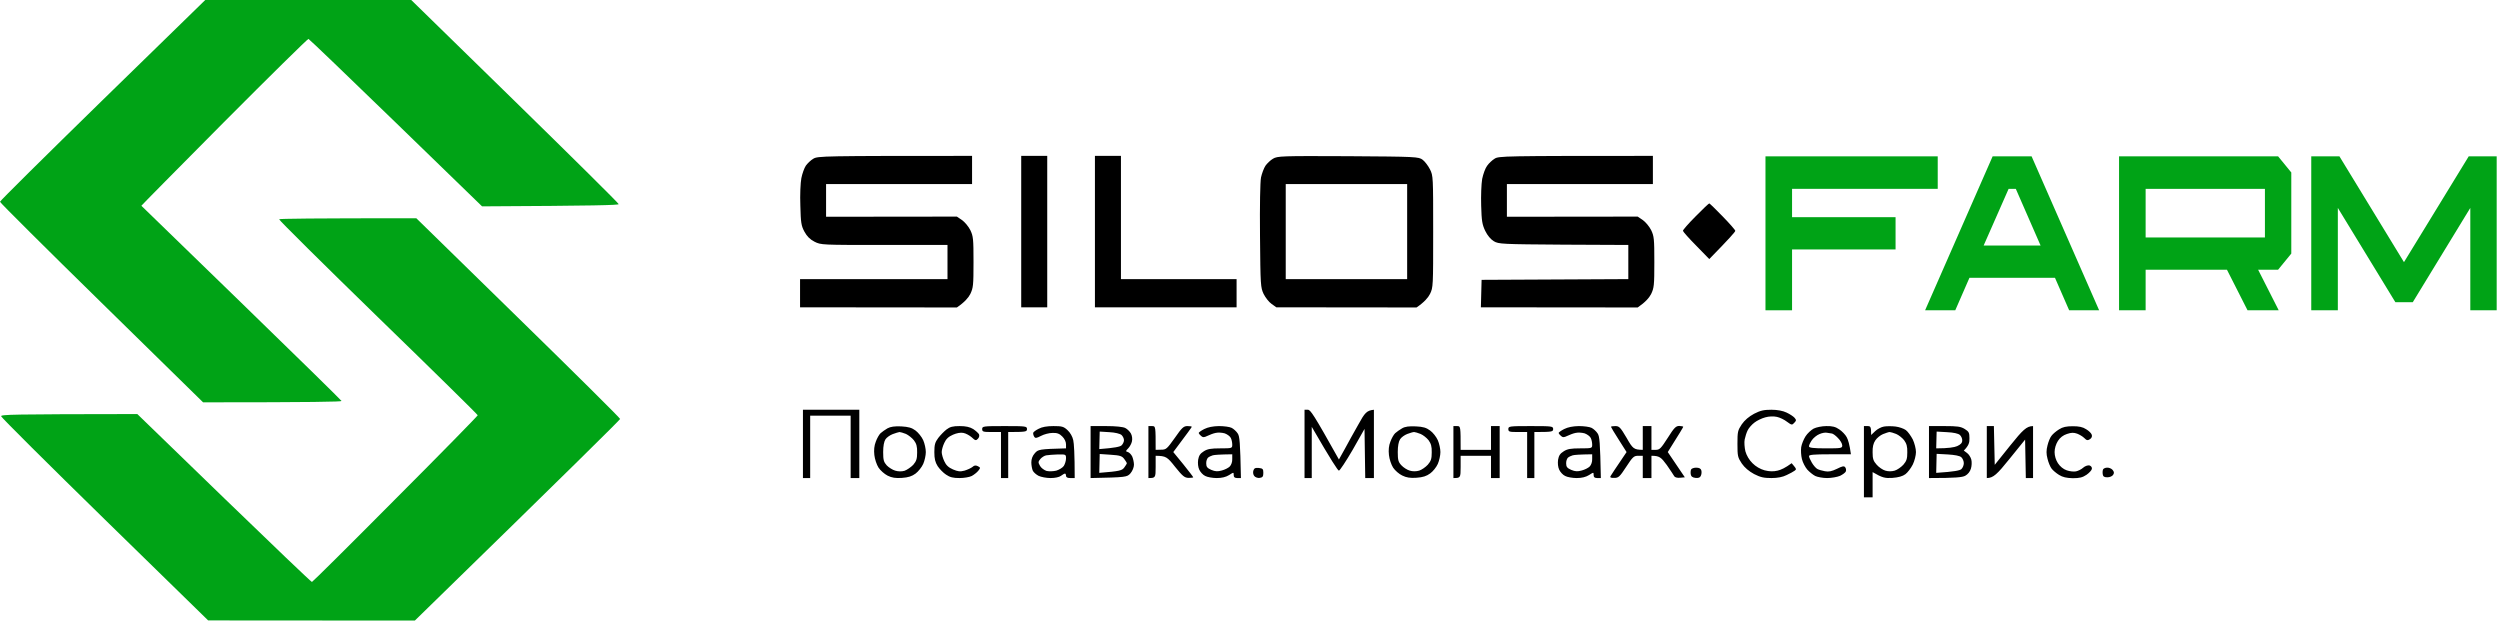
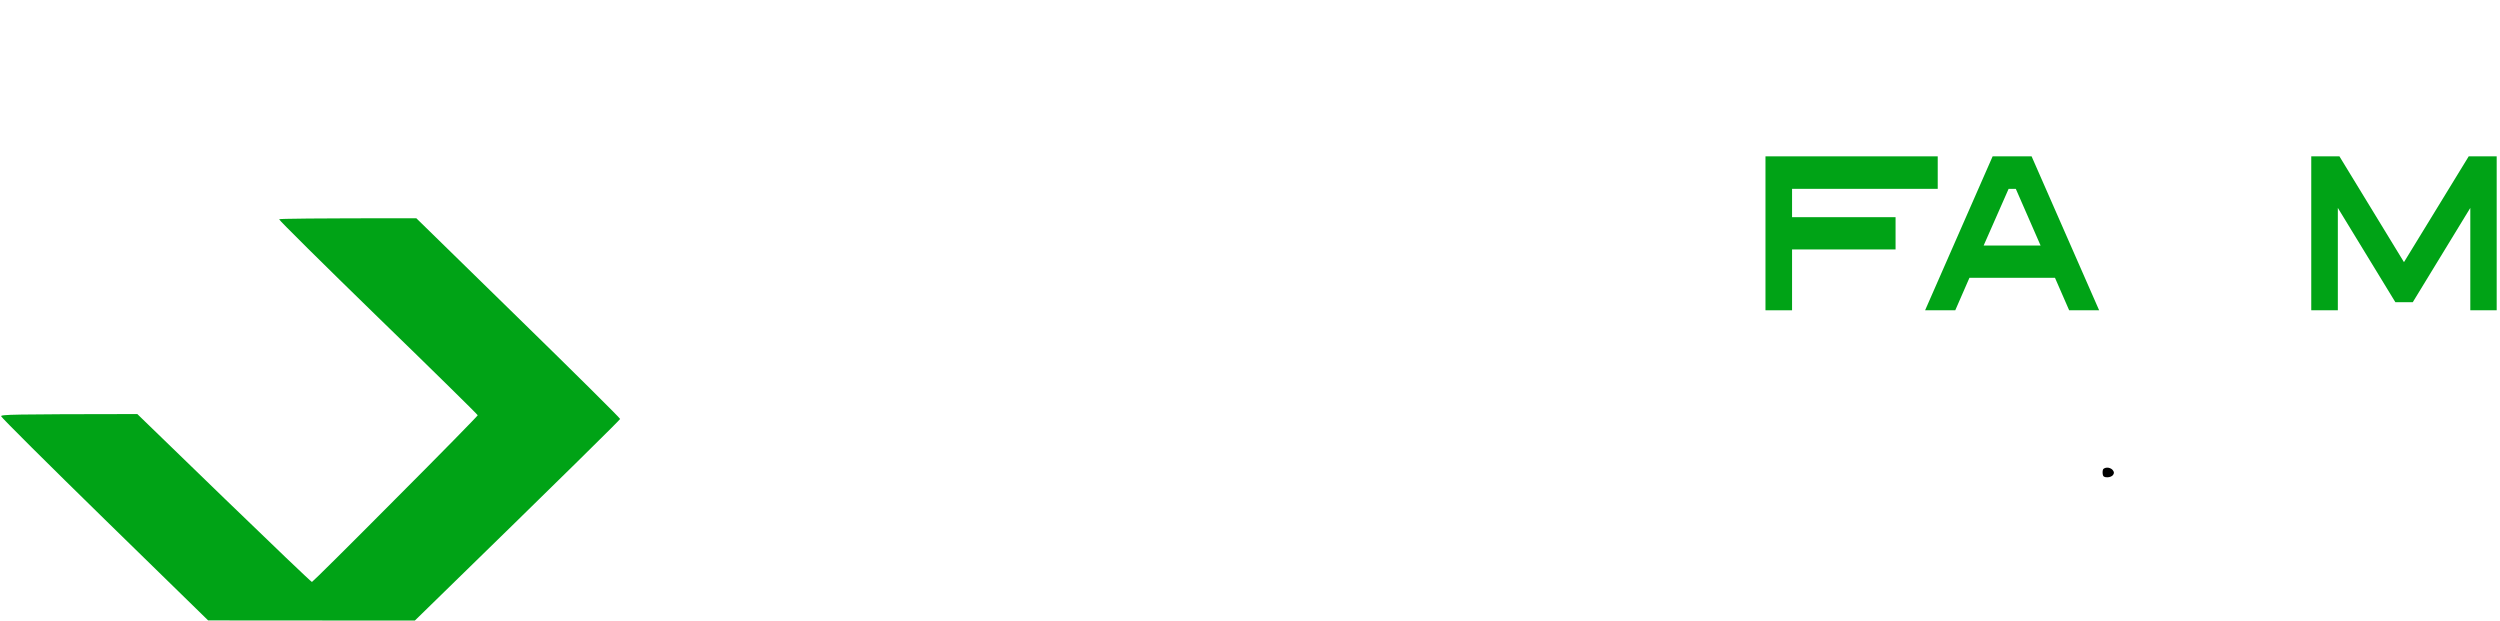
<svg xmlns="http://www.w3.org/2000/svg" width="282" height="70" viewBox="0 0 282 70" fill="none">
  <path d="M237.19 53.505C237.157 53.321 237.173 53.07 237.222 52.969V52.952C237.271 52.852 237.483 52.751 237.679 52.751C237.891 52.735 238.168 52.852 238.298 53.003C238.478 53.221 238.494 53.355 238.364 53.556C238.266 53.723 237.972 53.84 237.711 53.84C237.369 53.84 237.222 53.757 237.19 53.505Z" fill="black" />
-   <path d="M0 22.758C0 22.658 5.218 17.5 11.577 11.287L23.153 0H46.388L58.079 11.421C64.519 17.718 69.786 22.926 69.786 23.026C69.786 23.143 67.193 23.21 54.377 23.277L44.66 13.849C39.328 8.675 34.893 4.421 34.795 4.388C34.714 4.371 30.425 8.591 25.273 13.765C20.12 18.957 15.914 23.21 15.946 23.21C15.963 23.227 21.05 28.151 27.23 34.163C33.409 40.158 38.496 45.148 38.529 45.232C38.545 45.316 35.333 45.383 22.909 45.383L11.463 34.163C5.152 27.983 0 22.859 0 22.758Z" fill="#00A316" />
  <path d="M42.638 35.787C36.458 29.775 31.436 24.801 31.485 24.734C31.534 24.668 35.023 24.617 46.959 24.617L58.454 35.854C64.78 42.033 69.949 47.158 69.949 47.258C69.949 47.342 64.747 52.5 46.795 70L23.479 69.983L11.821 58.596C5.413 52.333 0.147 47.091 0.13 46.957C0.082 46.756 1.174 46.722 15.49 46.706L25.273 56.184C30.654 61.392 35.105 65.646 35.186 65.646C35.252 65.646 39.491 61.443 44.594 56.301C49.714 51.177 53.888 46.907 53.888 46.84C53.888 46.773 48.834 41.799 42.638 35.787Z" fill="#00A316" />
-   <path fill-rule="evenodd" clip-rule="evenodd" d="M109.649 17.584V20.766H93.181V24.45L107.937 24.433L108.508 24.819C108.818 25.036 109.242 25.539 109.453 25.957C109.78 26.644 109.812 26.929 109.812 29.558C109.812 32.187 109.78 32.472 109.453 33.158C109.242 33.577 108.818 34.079 107.937 34.682L90.246 34.665V31.484H106.877V27.632H99.736C92.659 27.632 92.61 27.632 91.877 27.264C91.355 26.996 91.029 26.661 90.735 26.125C90.376 25.455 90.328 25.12 90.279 23.194C90.23 21.988 90.295 20.598 90.393 20.096C90.491 19.594 90.719 18.957 90.898 18.689C91.078 18.438 91.453 18.07 91.746 17.902C92.252 17.601 92.757 17.584 109.649 17.584ZM115.193 17.584H118.128V34.665H115.193V17.584ZM123.508 17.584H126.443V31.484H139.487V34.665H123.508V17.584ZM152.075 17.618C159.787 17.668 160.015 17.685 160.472 18.02C160.717 18.204 161.092 18.689 161.304 19.108C161.662 19.828 161.662 19.929 161.662 26.125C161.662 32.304 161.662 32.421 161.304 33.158C161.092 33.577 160.668 34.079 159.787 34.682L143.971 34.665L143.433 34.28C143.14 34.079 142.748 33.577 142.536 33.158C142.194 32.421 142.178 32.22 142.129 26.627C142.096 23.161 142.145 20.515 142.243 20.012C142.341 19.56 142.569 18.957 142.748 18.689C142.928 18.438 143.303 18.07 143.596 17.902C144.102 17.601 144.526 17.584 152.075 17.618ZM145.031 31.484H158.727V20.766H145.031V31.484ZM186.446 17.584V20.766H169.978V24.45L184.734 24.433L185.305 24.819C185.614 25.036 186.038 25.539 186.25 25.957C186.576 26.644 186.609 26.929 186.609 29.558C186.609 32.187 186.576 32.472 186.25 33.158C186.038 33.577 185.614 34.079 184.734 34.682L167.043 34.665L167.124 31.567L183.674 31.484V27.632L176.386 27.598C169.391 27.548 169.048 27.531 168.51 27.213C168.152 26.996 167.793 26.577 167.532 26.041C167.19 25.321 167.124 24.919 167.076 23.194C167.043 22.072 167.092 20.749 167.19 20.18C167.304 19.627 167.548 18.957 167.744 18.706C167.923 18.438 168.315 18.07 168.592 17.902C169.048 17.601 169.521 17.584 186.446 17.584ZM192.805 22.943C192.854 22.943 193.522 23.596 194.305 24.4C195.104 25.22 195.74 25.941 195.74 26.041C195.74 26.142 195.088 26.895 192.805 29.223L191.337 27.716C190.522 26.895 189.854 26.142 189.837 26.041C189.805 25.957 190.457 25.22 191.256 24.417C192.055 23.596 192.756 22.943 192.805 22.943ZM90.572 46.22H96.931V53.924H95.953V46.89H91.388V53.924H90.572V46.22ZM147.151 46.22H147.526C147.819 46.22 148.162 46.706 151.031 51.831L151.684 50.658C152.026 50.005 152.727 48.766 153.216 47.895C153.95 46.555 154.162 46.304 154.977 46.22V53.924H153.999L153.917 48.381L152.58 50.742C151.83 52.031 151.129 53.087 151.031 53.087C150.917 53.087 150.184 51.981 147.966 48.146V53.924H147.151V46.22ZM199.816 46.22C200.485 46.22 201.121 46.338 201.528 46.539C201.887 46.706 202.295 46.974 202.425 47.125C202.637 47.376 202.637 47.443 202.392 47.694C202.148 47.962 202.099 47.962 201.577 47.577C201.284 47.343 200.762 47.091 200.436 47.024C200.061 46.941 199.539 46.957 199.131 47.075C198.74 47.175 198.186 47.443 197.908 47.661C197.615 47.878 197.273 48.264 197.142 48.531C197.012 48.783 196.865 49.252 196.8 49.57C196.734 49.888 196.783 50.491 196.881 50.909C197.012 51.378 197.305 51.881 197.68 52.249C198.039 52.618 198.561 52.919 199.05 53.053C199.588 53.187 200.028 53.204 200.517 53.087C200.892 53.003 201.398 52.768 202.099 52.249L202.392 52.601C202.637 52.902 202.637 52.953 202.425 53.103C202.295 53.204 201.887 53.421 201.528 53.589C201.104 53.807 200.517 53.924 199.816 53.924C198.968 53.924 198.577 53.84 197.86 53.472C197.273 53.154 196.8 52.752 196.474 52.283C196.017 51.596 195.984 51.445 195.984 50.072C195.984 48.699 196.017 48.548 196.474 47.862C196.8 47.393 197.273 46.991 197.86 46.673C198.577 46.304 198.968 46.22 199.816 46.22ZM101.66 48.096C102.475 48.146 102.85 48.247 103.274 48.565C103.584 48.799 103.975 49.285 104.138 49.654C104.301 50.022 104.432 50.625 104.432 50.993C104.432 51.362 104.301 51.965 104.138 52.333C103.975 52.701 103.584 53.187 103.274 53.421C102.866 53.723 102.459 53.857 101.741 53.907C101.024 53.957 100.6 53.89 100.127 53.656C99.768 53.472 99.312 53.07 99.1 52.752C98.888 52.417 98.676 51.797 98.627 51.328C98.562 50.776 98.611 50.273 98.79 49.821C98.92 49.453 99.165 49.017 99.328 48.866C99.491 48.716 99.85 48.465 100.111 48.314C100.453 48.13 100.91 48.062 101.66 48.096ZM99.882 49.553C99.719 49.804 99.621 50.307 99.621 50.993C99.621 51.898 99.687 52.115 100.029 52.5C100.257 52.735 100.681 53.003 100.975 53.087C101.301 53.187 101.692 53.204 102.035 53.103C102.312 53.003 102.752 52.701 103.013 52.433C103.372 52.015 103.453 51.747 103.453 51.043C103.47 50.374 103.372 50.039 103.094 49.67C102.883 49.402 102.475 49.084 102.198 48.95C101.904 48.833 101.562 48.732 101.464 48.732C101.35 48.749 101.007 48.85 100.698 48.967C100.388 49.084 100.013 49.352 99.882 49.553ZM108.247 48.062C108.948 48.062 109.388 48.163 109.78 48.398C110.057 48.582 110.35 48.85 110.432 48.984C110.497 49.151 110.448 49.352 110.301 49.503C110.089 49.72 110.008 49.704 109.617 49.335C109.372 49.118 108.948 48.883 108.671 48.833C108.361 48.766 107.921 48.85 107.497 49.034C106.991 49.252 106.714 49.52 106.519 49.955C106.356 50.29 106.225 50.759 106.225 50.993C106.225 51.228 106.356 51.697 106.519 52.031C106.714 52.467 106.991 52.735 107.497 52.953C108.051 53.187 108.296 53.22 108.801 53.087C109.127 52.986 109.535 52.802 109.698 52.668C109.894 52.484 110.057 52.467 110.301 52.584C110.611 52.752 110.611 52.768 110.35 53.103C110.187 53.304 109.861 53.555 109.617 53.689C109.356 53.823 108.736 53.924 108.231 53.924C107.513 53.924 107.154 53.84 106.714 53.539C106.404 53.338 105.98 52.902 105.769 52.584C105.491 52.132 105.394 51.764 105.394 50.993C105.394 50.156 105.475 49.888 105.834 49.402C106.078 49.084 106.502 48.649 106.763 48.448C107.154 48.146 107.481 48.062 108.247 48.062ZM113.318 48.062C115.731 48.062 115.845 48.079 115.845 48.398C115.845 48.699 115.731 48.732 113.725 48.732V53.924H112.91V48.732H111.85C110.905 48.732 110.79 48.699 110.79 48.398C110.79 48.079 110.905 48.062 113.318 48.062ZM118.829 48.062C119.791 48.062 119.987 48.113 120.427 48.531C120.72 48.799 120.981 49.252 121.063 49.654C121.144 50.022 121.226 51.127 121.226 53.924H120.737C120.41 53.924 120.247 53.84 120.247 53.673C120.247 53.539 120.199 53.421 120.133 53.421C120.052 53.421 119.856 53.539 119.677 53.673C119.481 53.823 119.008 53.924 118.503 53.924C118.03 53.924 117.427 53.807 117.149 53.673C116.889 53.539 116.579 53.271 116.497 53.087C116.416 52.902 116.334 52.484 116.334 52.165C116.334 51.78 116.465 51.412 116.726 51.127C117.101 50.692 117.215 50.658 120.247 50.575V50.122C120.247 49.838 120.084 49.486 119.823 49.235C119.514 48.917 119.237 48.816 118.731 48.833C118.356 48.833 117.769 48.984 117.427 49.168C116.872 49.453 116.774 49.453 116.644 49.235C116.562 49.101 116.53 48.917 116.546 48.816C116.579 48.716 116.856 48.515 117.166 48.364C117.524 48.163 118.095 48.062 118.829 48.062ZM117.361 51.764C117.101 52.082 117.084 52.149 117.313 52.551C117.443 52.785 117.785 53.036 118.046 53.12C118.323 53.187 118.813 53.17 119.155 53.087C119.481 52.986 119.872 52.752 120.003 52.551C120.133 52.333 120.247 51.965 120.247 51.713C120.247 51.261 120.231 51.244 119.318 51.261C118.796 51.278 118.209 51.328 118.014 51.362C117.818 51.395 117.524 51.579 117.361 51.764ZM123.019 48.062H124.78C125.84 48.062 126.688 48.146 126.933 48.28C127.144 48.381 127.438 48.665 127.568 48.9C127.699 49.151 127.748 49.503 127.683 49.787C127.634 50.039 127.438 50.39 127.259 50.575C126.965 50.876 126.949 50.909 127.226 50.993C127.373 51.027 127.601 51.261 127.715 51.496C127.813 51.73 127.911 52.149 127.911 52.417C127.911 52.701 127.748 53.12 127.519 53.388C127.128 53.823 127.079 53.84 123.019 53.924V48.062ZM123.998 50.658C125.759 50.524 126.346 50.39 126.509 50.24C126.655 50.106 126.786 49.838 126.786 49.654C126.786 49.469 126.655 49.201 126.509 49.067C126.329 48.917 125.791 48.783 125.139 48.749L124.047 48.682L123.998 50.658ZM123.998 53.338C126.329 53.154 126.574 53.07 126.818 52.735C126.981 52.517 127.112 52.299 127.112 52.249C127.112 52.216 126.981 51.998 126.818 51.78C126.574 51.445 126.346 51.362 125.286 51.295L124.047 51.211L123.998 53.338ZM129.541 48.062H129.949C130.357 48.062 130.357 48.079 130.357 50.742L130.976 50.725C131.547 50.725 131.628 50.642 132.525 49.386C133.324 48.23 133.52 48.062 133.944 48.062C134.221 48.062 134.433 48.096 134.433 48.146C134.433 48.18 133.96 48.85 132.346 50.993L133.471 52.366C134.09 53.137 134.596 53.79 134.596 53.84C134.596 53.874 134.351 53.907 134.074 53.907C133.618 53.89 133.406 53.723 132.558 52.668C131.661 51.529 131.531 51.429 130.357 51.412V52.668C130.357 53.89 130.34 53.924 129.541 53.924V48.062ZM137.498 48.062C138.053 48.062 138.705 48.146 138.933 48.264C139.161 48.381 139.471 48.665 139.618 48.9C139.83 49.218 139.895 49.804 139.977 53.924H139.569C139.275 53.924 139.161 53.823 139.161 53.589C139.161 53.254 139.161 53.254 138.64 53.589C138.281 53.812 137.819 53.924 137.254 53.924C136.781 53.924 136.194 53.823 135.949 53.689C135.688 53.572 135.395 53.237 135.281 52.986C135.134 52.685 135.101 52.249 135.15 51.864C135.232 51.395 135.379 51.161 135.786 50.909C136.194 50.642 136.601 50.575 137.661 50.575C138.982 50.575 138.998 50.558 138.998 50.156C138.998 49.921 138.933 49.587 138.835 49.402C138.754 49.218 138.428 48.984 138.15 48.883C137.857 48.799 137.4 48.766 137.123 48.833C136.862 48.883 136.438 49.051 136.194 49.168C135.819 49.352 135.688 49.352 135.493 49.185C135.346 49.067 135.232 48.917 135.215 48.85C135.199 48.783 135.476 48.582 135.835 48.398C136.259 48.185 136.813 48.074 137.498 48.062ZM136.259 51.63C136.145 51.747 136.047 52.031 136.063 52.283C136.063 52.651 136.177 52.802 136.634 53.003C137.074 53.187 137.351 53.204 137.824 53.07C138.15 52.986 138.558 52.785 138.721 52.618C138.884 52.45 139.015 52.098 138.998 51.78V51.244C137.547 51.261 136.976 51.311 136.797 51.362C136.618 51.412 136.373 51.529 136.259 51.63ZM159.706 48.096C160.521 48.13 160.896 48.247 161.32 48.565C161.63 48.783 162.021 49.285 162.184 49.654C162.347 50.022 162.478 50.625 162.478 50.993C162.478 51.362 162.347 51.965 162.184 52.333C162.021 52.701 161.63 53.187 161.32 53.405C160.912 53.706 160.505 53.84 159.787 53.89C159.07 53.941 158.646 53.874 158.173 53.639C157.814 53.472 157.358 53.07 157.146 52.752C156.934 52.417 156.722 51.797 156.673 51.328C156.608 50.759 156.657 50.256 156.836 49.821C156.966 49.453 157.211 49.017 157.374 48.866C157.537 48.716 157.896 48.465 158.157 48.314C158.499 48.113 158.956 48.062 159.706 48.096ZM157.928 49.553C157.765 49.804 157.668 50.307 157.668 50.993C157.668 51.898 157.733 52.115 158.075 52.484C158.303 52.735 158.727 53.003 159.021 53.087C159.347 53.187 159.738 53.187 160.081 53.087C160.358 53.003 160.798 52.701 161.059 52.417C161.418 51.998 161.499 51.747 161.499 51.027C161.516 50.357 161.418 50.039 161.141 49.654C160.929 49.386 160.521 49.067 160.244 48.95C159.95 48.833 159.608 48.732 159.51 48.732C159.396 48.732 159.053 48.833 158.744 48.95C158.434 49.067 158.059 49.335 157.928 49.553ZM163.945 48.062H164.353C164.76 48.062 164.76 48.079 164.76 50.742H168.184V48.062H169.163V53.924H168.184V51.412H164.76V52.668C164.76 53.89 164.744 53.924 163.945 53.924V48.062ZM172.668 48.062C175.081 48.062 175.195 48.079 175.195 48.398C175.195 48.699 175.081 48.732 173.076 48.732V53.924H172.261V48.732H171.201C170.255 48.732 170.141 48.699 170.141 48.398C170.141 48.079 170.255 48.062 172.668 48.062ZM178.098 48.062C178.652 48.062 179.304 48.146 179.533 48.264C179.761 48.381 180.071 48.665 180.217 48.9C180.429 49.218 180.495 49.804 180.576 53.924H180.169C179.875 53.924 179.761 53.823 179.761 53.589C179.761 53.254 179.761 53.254 179.239 53.589C178.88 53.812 178.418 53.924 177.853 53.924C177.38 53.924 176.793 53.823 176.549 53.689C176.288 53.572 175.994 53.237 175.88 52.986C175.734 52.685 175.701 52.249 175.75 51.864C175.831 51.395 175.978 51.161 176.386 50.909C176.793 50.642 177.201 50.575 178.261 50.575C179.582 50.575 179.598 50.558 179.598 50.156C179.598 49.921 179.533 49.587 179.435 49.402C179.353 49.218 179.027 48.984 178.75 48.883C178.456 48.799 178 48.766 177.723 48.833C177.462 48.883 177.038 49.051 176.793 49.168C176.418 49.352 176.288 49.352 176.092 49.185C175.946 49.067 175.831 48.917 175.815 48.85C175.799 48.783 176.076 48.582 176.435 48.398C176.859 48.185 177.413 48.074 178.098 48.062ZM176.859 51.63C176.744 51.747 176.647 52.031 176.663 52.283C176.663 52.651 176.777 52.802 177.234 53.003C177.674 53.187 177.951 53.204 178.424 53.07C178.75 52.986 179.158 52.785 179.321 52.618C179.484 52.45 179.614 52.098 179.598 51.78V51.244C178.147 51.261 177.576 51.311 177.397 51.362C177.217 51.412 176.973 51.529 176.859 51.63ZM182.207 48.062C182.647 48.062 182.777 48.197 183.478 49.386C184.18 50.625 184.294 50.725 185.305 50.742V48.062H186.283V50.742H186.772C187.212 50.742 187.359 50.575 188.125 49.386C188.843 48.247 189.038 48.046 189.43 48.046C189.674 48.062 189.87 48.096 189.87 48.146C189.87 48.18 189.479 48.85 188.125 50.993L190.049 53.84L189.511 53.89C189.185 53.924 188.924 53.84 188.859 53.723C188.794 53.606 188.419 53.036 188.011 52.45C187.375 51.579 187.18 51.412 186.283 51.412V53.924H185.305V51.412H184.783C184.294 51.412 184.163 51.546 183.43 52.668C182.696 53.79 182.565 53.907 182.093 53.907C181.701 53.924 181.587 53.857 181.669 53.706C181.734 53.589 182.158 52.936 183.478 50.993L182.598 49.603C182.109 48.85 181.718 48.18 181.718 48.146C181.718 48.096 181.946 48.062 182.207 48.062ZM206.012 48.062C206.681 48.046 207.056 48.146 207.463 48.431C207.773 48.632 208.164 49.034 208.311 49.319C208.458 49.587 208.637 50.139 208.784 51.244H206.42C204.642 51.244 204.055 51.295 204.055 51.445C204.055 51.562 204.202 51.898 204.382 52.199C204.561 52.5 204.838 52.819 205.001 52.902C205.148 52.986 205.539 53.103 205.849 53.154C206.273 53.237 206.615 53.17 207.202 52.886C207.806 52.584 208.001 52.534 208.132 52.701C208.23 52.819 208.262 53.02 208.213 53.17C208.164 53.304 207.871 53.522 207.561 53.673C207.251 53.807 206.583 53.924 206.094 53.924C205.604 53.924 205.001 53.807 204.757 53.689C204.496 53.555 204.104 53.237 203.86 52.969C203.632 52.701 203.354 52.182 203.257 51.78C203.159 51.395 203.126 50.792 203.175 50.441C203.224 50.106 203.452 49.553 203.664 49.218C203.876 48.883 204.3 48.498 204.577 48.347C204.871 48.197 205.523 48.062 206.012 48.062ZM204.365 49.67C204.186 49.938 204.039 50.24 204.055 50.357C204.055 50.508 204.545 50.575 205.931 50.575C207.691 50.575 207.806 50.558 207.806 50.24C207.806 50.055 207.594 49.67 207.316 49.402C207.056 49.118 206.729 48.9 206.632 48.9C206.518 48.883 206.273 48.85 206.094 48.816C205.914 48.766 205.523 48.833 205.229 48.967C204.936 49.084 204.545 49.402 204.365 49.67ZM210.251 48.062H210.659C211.001 48.062 211.067 48.13 211.067 49.067L211.523 48.632C211.768 48.398 212.208 48.163 212.518 48.113C212.828 48.062 213.415 48.062 213.822 48.113C214.23 48.163 214.752 48.347 214.98 48.515C215.208 48.682 215.551 49.168 215.762 49.57C215.958 49.988 216.121 50.625 216.121 50.993C216.121 51.362 215.958 51.998 215.762 52.4C215.551 52.819 215.176 53.304 214.931 53.488C214.621 53.723 214.132 53.857 213.463 53.907C212.648 53.957 212.338 53.907 211.23 53.254V56.101H210.251V48.062ZM211.539 49.67C211.311 50.005 211.213 50.424 211.23 51.027C211.23 51.747 211.311 51.998 211.686 52.417C211.931 52.701 212.371 53.003 212.665 53.087C212.991 53.187 213.382 53.187 213.724 53.087C214.002 53.003 214.442 52.701 214.703 52.417C215.061 51.998 215.143 51.747 215.143 51.027C215.159 50.357 215.061 50.039 214.784 49.654C214.572 49.386 214.165 49.067 213.887 48.95C213.594 48.833 213.252 48.732 213.154 48.732C213.04 48.732 212.697 48.85 212.404 48.967C212.11 49.084 211.719 49.402 211.539 49.67ZM217.589 48.062H219.35C220.801 48.062 221.176 48.113 221.632 48.398C222.089 48.682 222.154 48.816 222.154 49.436C222.17 49.938 222.073 50.256 221.518 50.826L221.877 51.094C222.073 51.228 222.301 51.579 222.366 51.847C222.431 52.115 222.415 52.567 222.317 52.869C222.219 53.204 221.975 53.505 221.665 53.673C221.323 53.84 220.654 53.924 217.589 53.924V48.062ZM218.404 50.575C219.79 50.575 220.458 50.457 220.768 50.323C221.176 50.139 221.339 49.955 221.339 49.687C221.355 49.486 221.225 49.201 221.078 49.067C220.899 48.9 220.36 48.783 219.627 48.749L218.453 48.682L218.404 50.575ZM218.404 53.338C220.475 53.204 221.062 53.07 221.241 52.919C221.388 52.785 221.518 52.484 221.518 52.249C221.518 52.015 221.388 51.713 221.241 51.579C221.062 51.412 220.507 51.311 219.708 51.261L218.453 51.194L218.404 53.338ZM224.111 48.062H224.91L225.007 52.433L226.752 50.256C228.154 48.515 228.595 48.062 229.328 48.062V53.924H228.513L228.432 49.587L226.671 51.764C225.285 53.488 224.844 53.924 224.111 53.924V48.062ZM233.812 48.079C234.497 48.079 234.937 48.163 235.312 48.414C235.606 48.582 235.899 48.866 235.948 49.034C236.013 49.218 235.948 49.402 235.752 49.536C235.492 49.704 235.377 49.687 235.117 49.419C234.937 49.235 234.562 49.017 234.301 48.917C233.926 48.783 233.649 48.783 233.16 48.95C232.736 49.084 232.377 49.352 232.133 49.737C231.904 50.106 231.758 50.575 231.758 50.993C231.758 51.429 231.904 51.898 232.133 52.249C232.377 52.618 232.736 52.919 233.127 53.053C233.453 53.17 233.926 53.22 234.171 53.17C234.415 53.12 234.79 52.936 234.986 52.752C235.198 52.567 235.492 52.467 235.687 52.5C235.867 52.551 235.997 52.718 235.964 52.886C235.948 53.036 235.671 53.338 235.361 53.555C234.921 53.857 234.562 53.941 233.812 53.941C233.095 53.924 232.671 53.823 232.263 53.572C231.937 53.371 231.562 53.053 231.415 52.852C231.269 52.668 231.057 52.165 230.959 51.747C230.812 51.194 230.812 50.809 230.959 50.24C231.057 49.838 231.252 49.335 231.415 49.151C231.562 48.95 231.937 48.632 232.263 48.431C232.671 48.163 233.095 48.079 233.812 48.079ZM141.982 52.785C142.439 52.835 142.504 52.902 142.504 53.338C142.504 53.756 142.422 53.857 142.096 53.907C141.868 53.941 141.591 53.84 141.477 53.689C141.362 53.555 141.314 53.271 141.379 53.087C141.46 52.819 141.591 52.752 141.982 52.785ZM191.321 52.752C191.658 52.752 191.854 52.852 191.908 53.053C191.957 53.22 191.941 53.488 191.859 53.656C191.778 53.874 191.598 53.941 191.256 53.907C190.914 53.874 190.751 53.74 190.718 53.505C190.685 53.321 190.702 53.087 190.751 52.969C190.799 52.852 191.06 52.752 191.321 52.752Z" fill="black" />
  <path d="M199.146 17.636H218.575V21.301H202.144V24.498H213.819V28.137H202.144V35H199.146V17.636Z" fill="#00A316" />
  <path d="M217.151 35L224.769 17.636H229.164L236.782 35H233.401L231.801 31.334H222.154L220.554 35H217.151ZM230.178 27.696L227.383 21.301H226.572L223.755 27.696H230.178Z" fill="#00A316" />
-   <path d="M239.029 17.636H256.97L258.458 19.455V28.605L256.97 30.424H254.716L257.038 35H253.522L251.2 30.424H242.027V35H239.029V17.636ZM242.027 26.786H255.483V21.301H242.027V26.786Z" fill="#00A316" />
  <path d="M260.71 35V17.636H263.888L271.168 29.57L278.471 17.636H281.626V35H278.651V23.451L272.16 34.09H270.199L263.708 23.451V35H260.71Z" fill="#00A316" />
</svg>